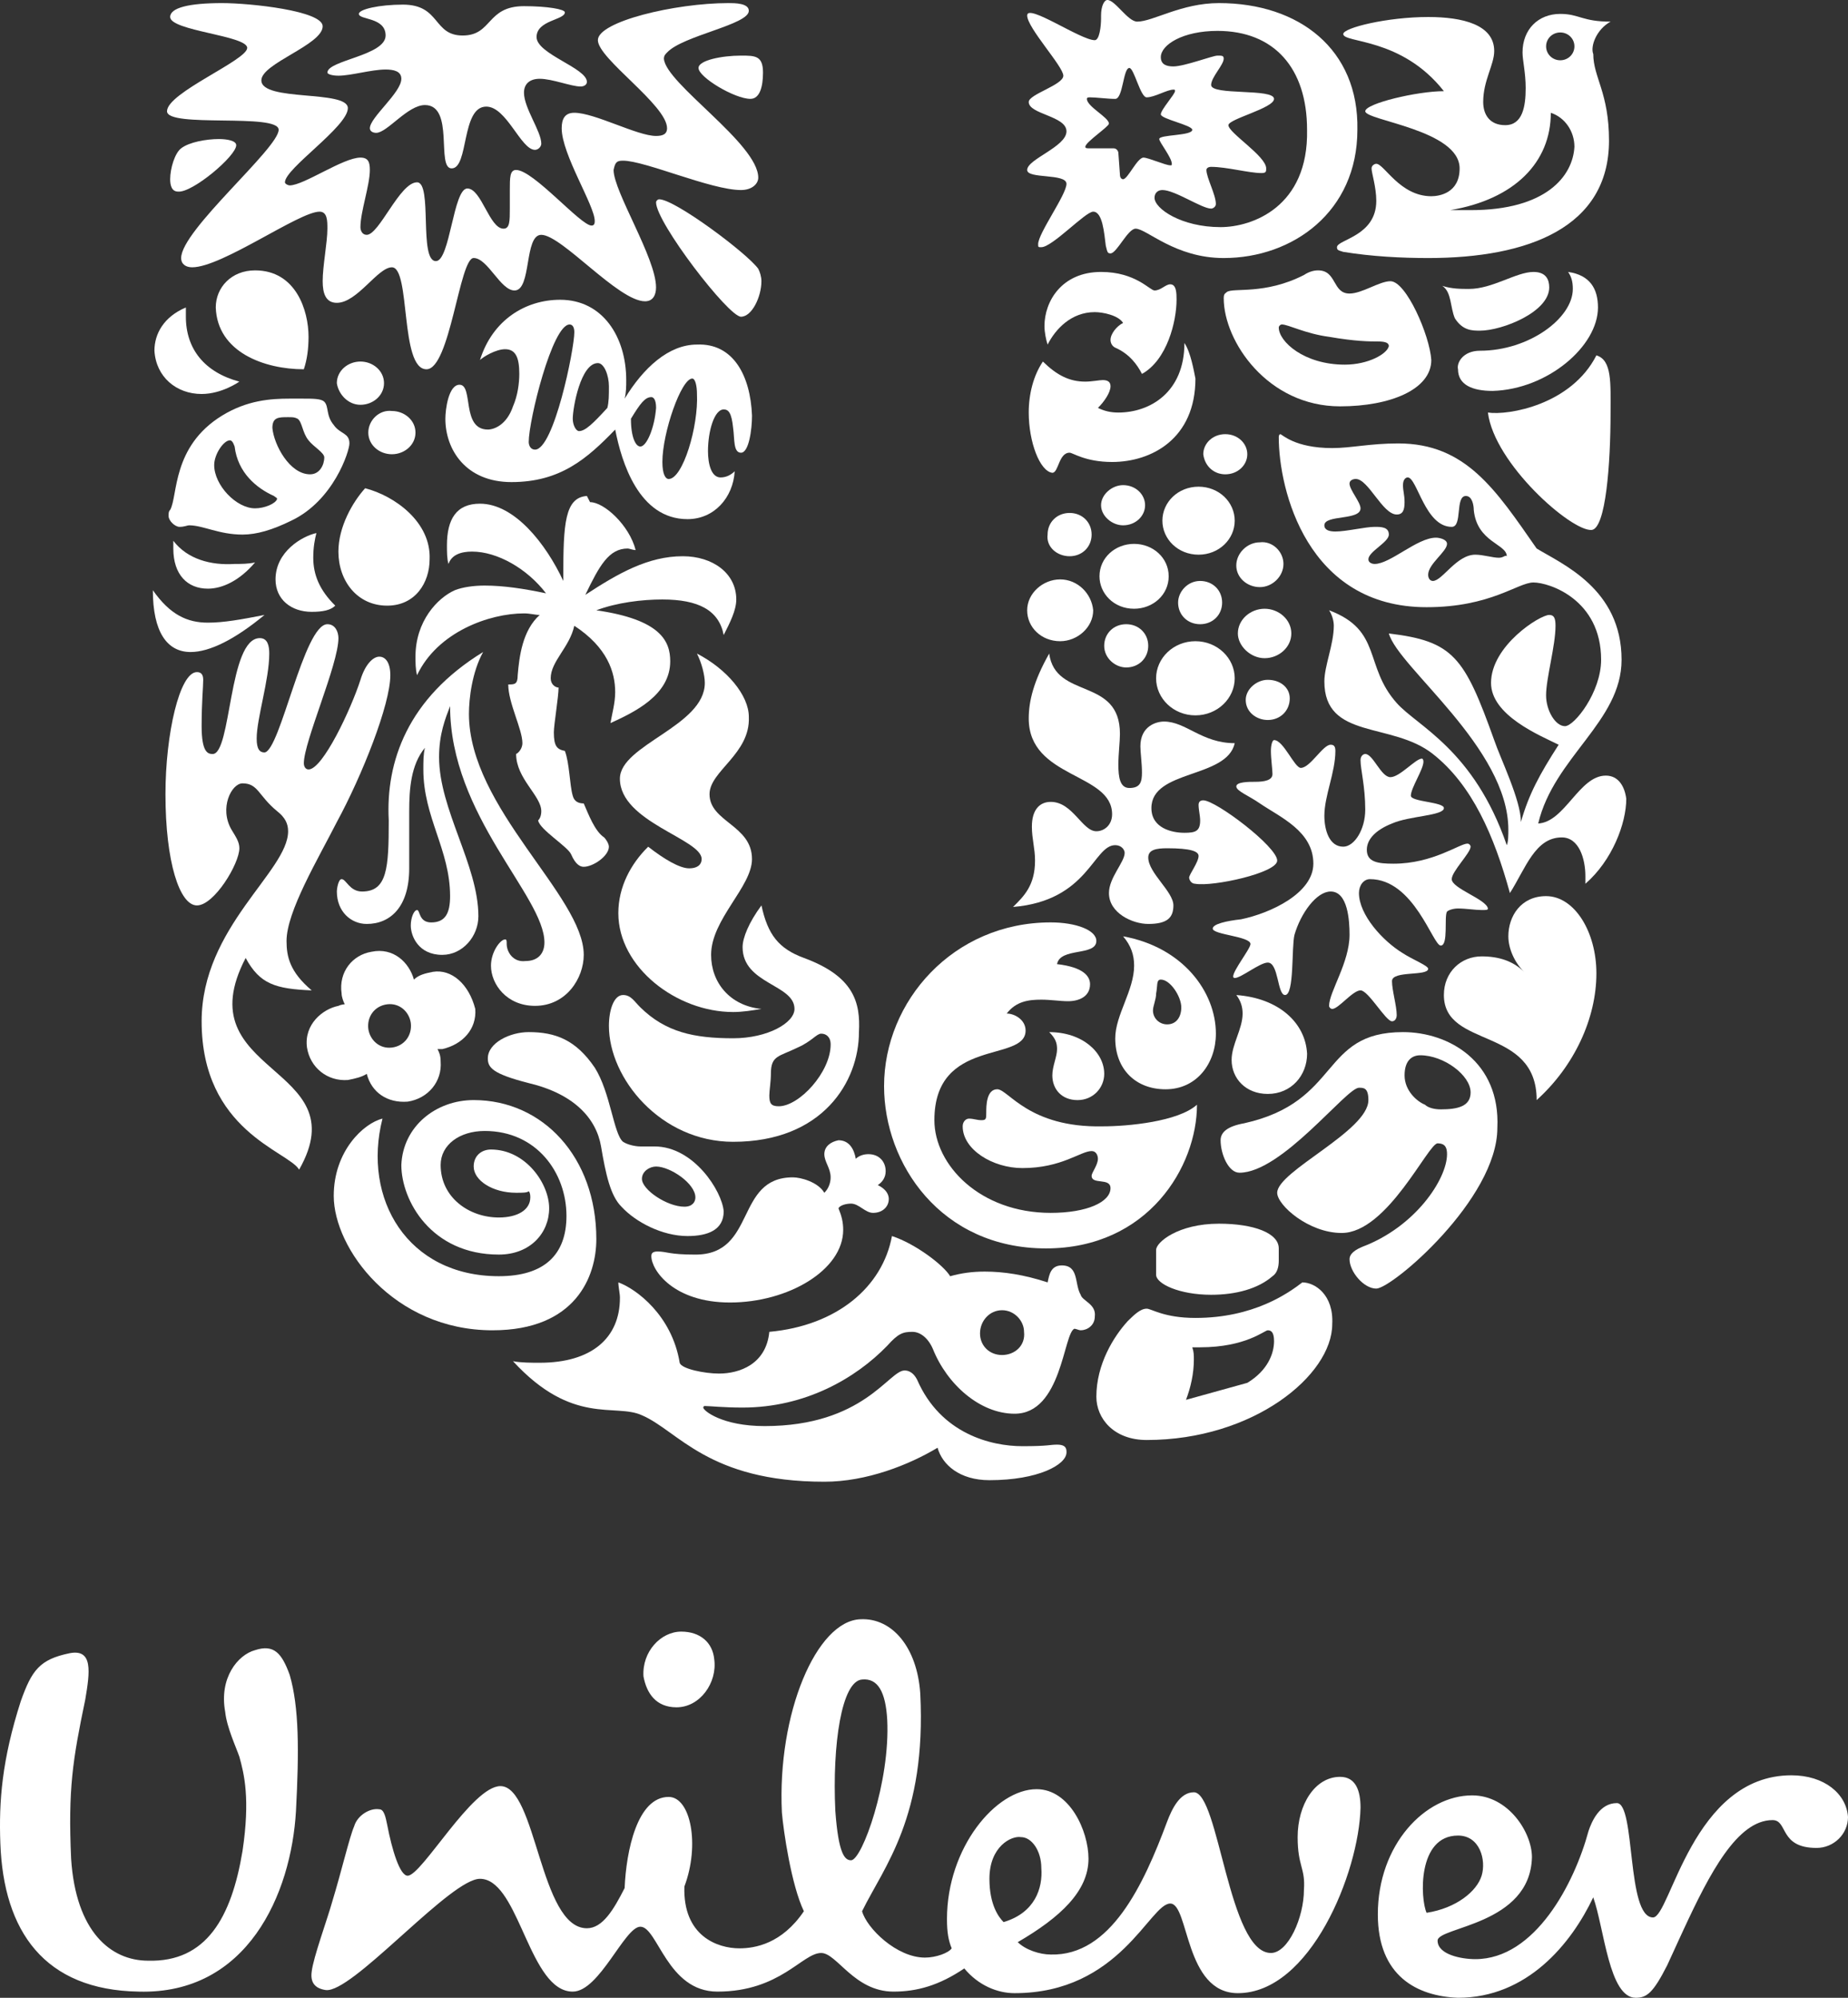
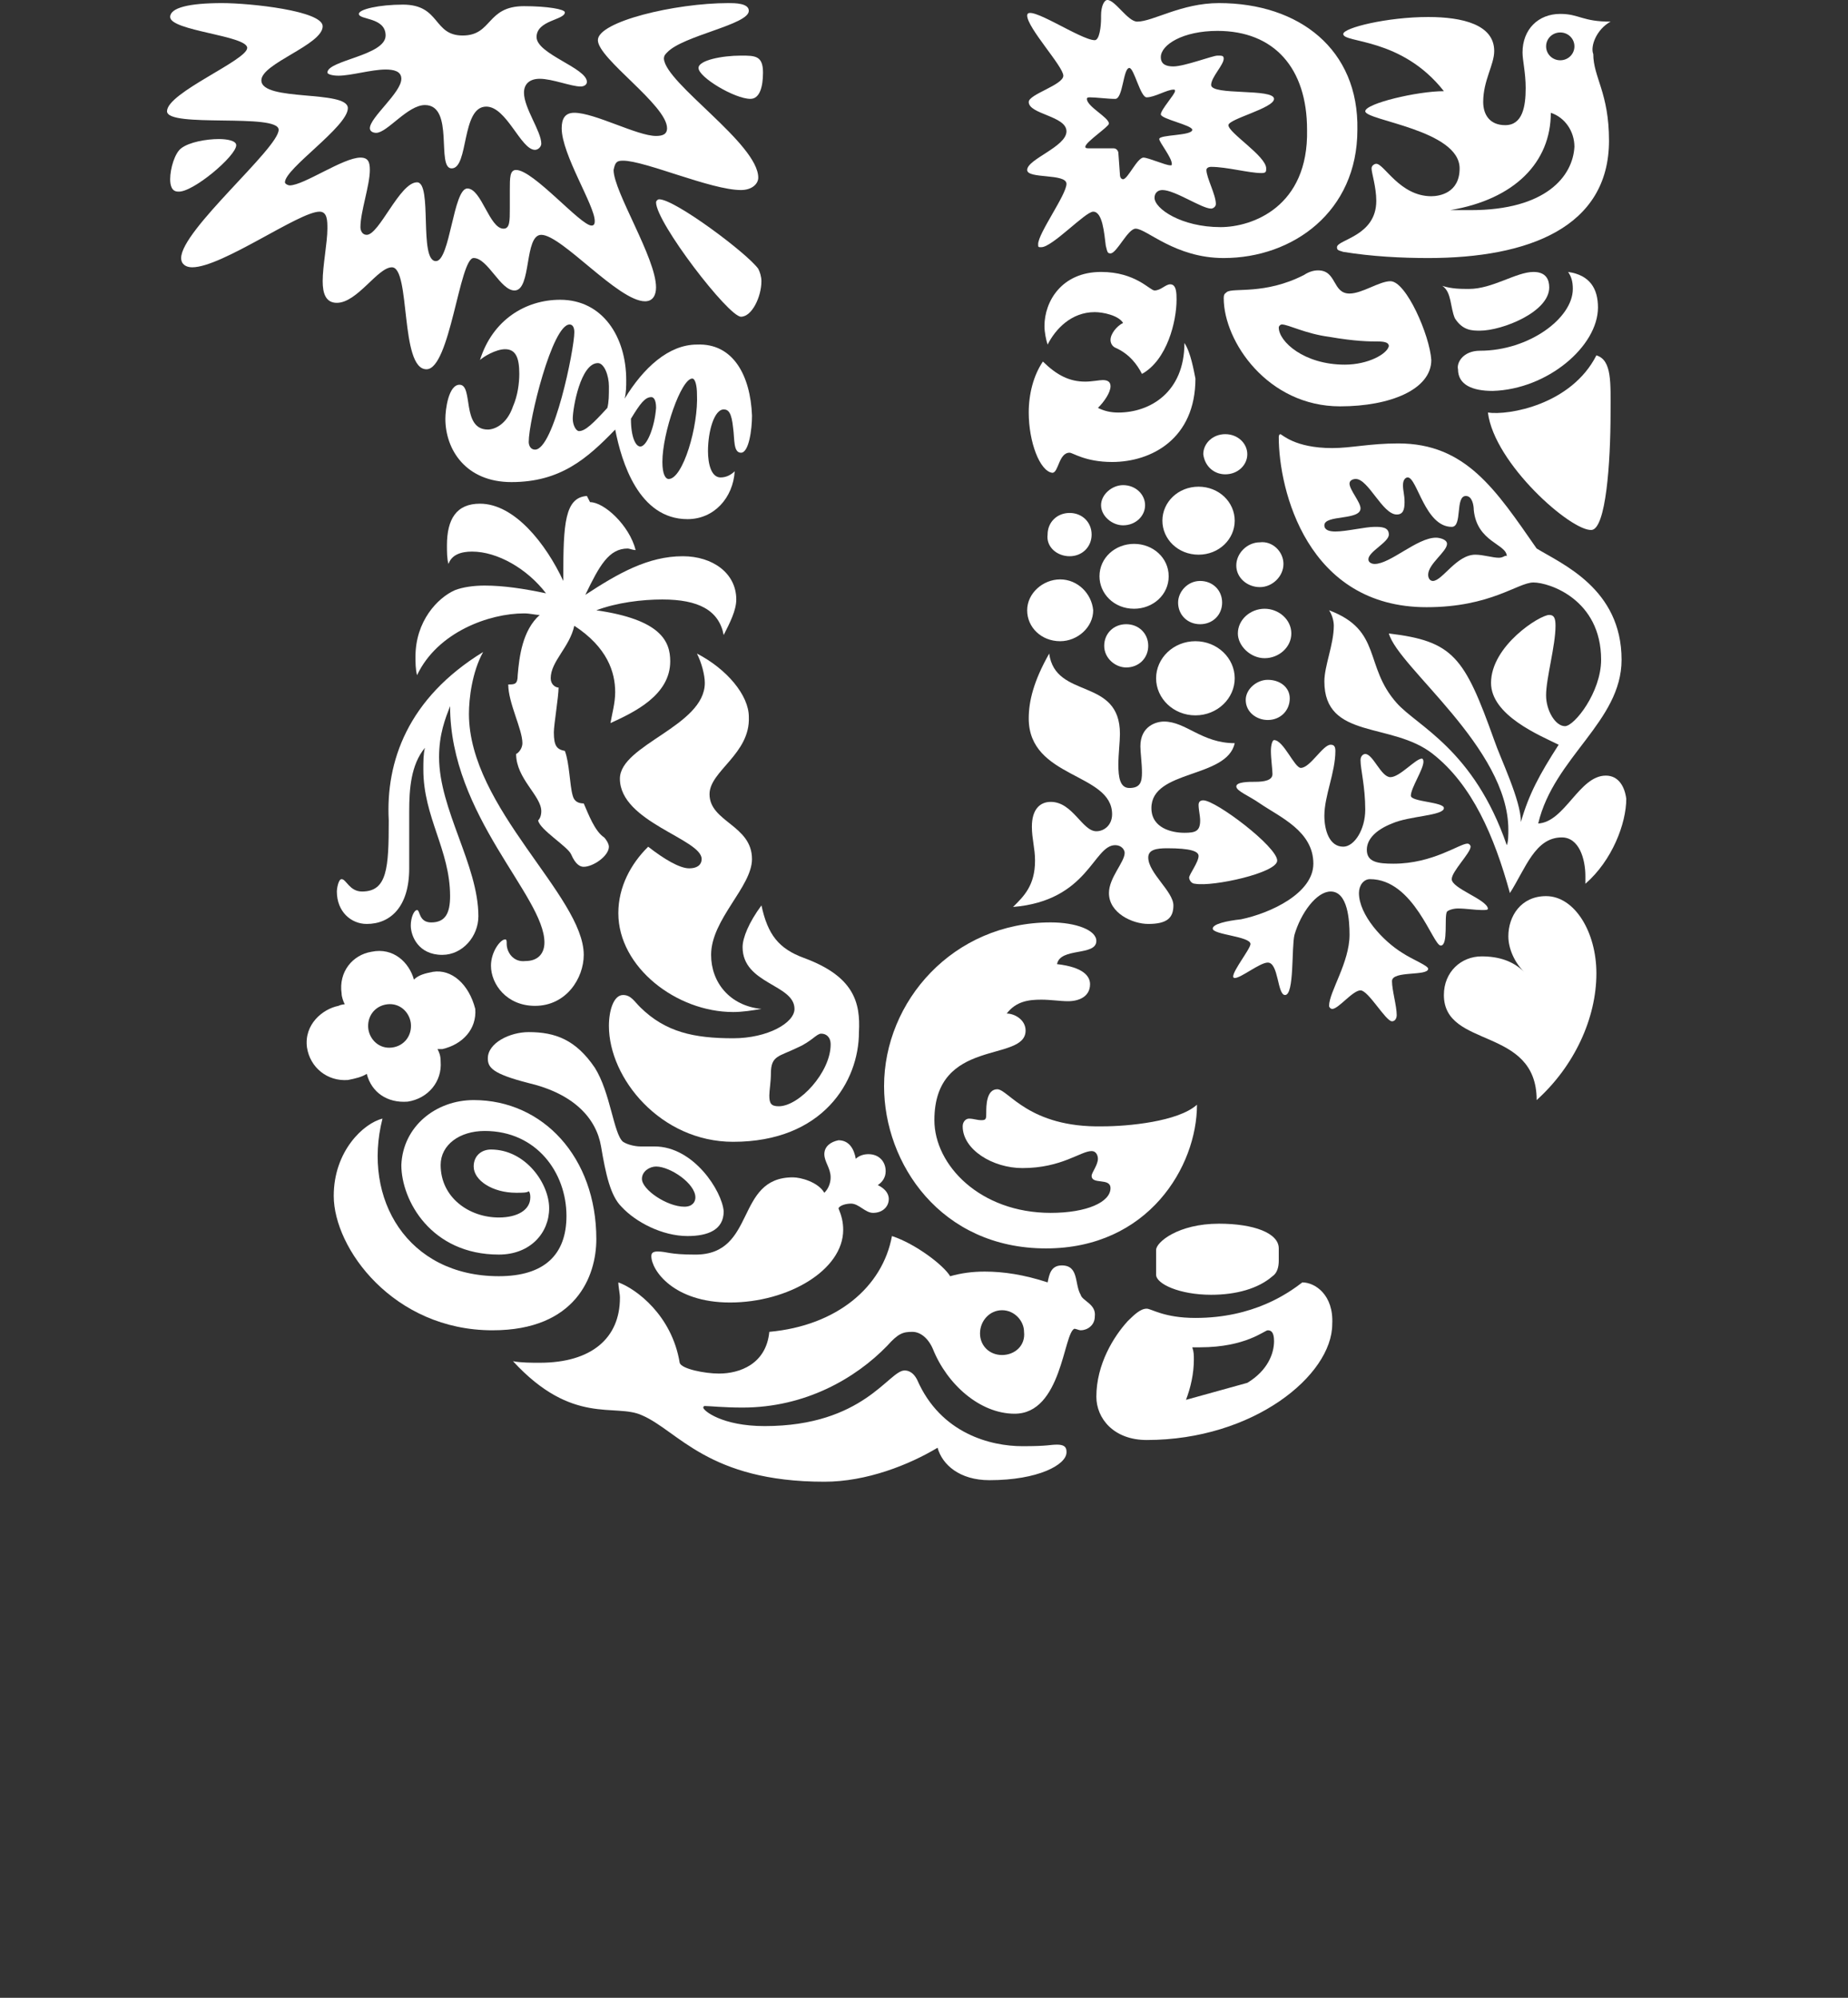
<svg xmlns="http://www.w3.org/2000/svg" width="74" height="80" viewBox="0 0 74 80" fill="none">
  <rect x="0" y="0" width="74" height="80" fill="#333333" stroke="none" />
-   <path d="M71.733 71.091C73.055 71.091 73.937 71.833 74 72.761C74 73.442 73.433 73.999 72.741 73.999C71.23 73.999 71.607 72.885 70.978 72.885C69.567 72.885 68.46 75.015 67.404 77.296L67.242 77.647L67 78.176L66.759 78.701C66.192 79.815 65.94 80 65.499 80C64.429 80 64.24 77.216 63.799 75.978C62.918 77.835 61.155 80 58.384 80C56.747 79.938 55.173 79.134 55.173 76.659C55.173 73.875 57.062 71.895 58.951 71.895C60.399 71.895 61.344 73.38 61.344 74.37C61.281 77.092 57.566 77.154 57.566 77.711C57.566 78.268 58.51 78.453 59.077 78.453C61.47 78.453 63.044 75.422 63.611 73.318C63.736 72.947 64.051 72.204 64.744 72.204C65.499 72.204 65.122 76.783 66.192 76.783C66.885 76.783 67.766 71.091 71.733 71.091ZM34.457 64.842C35.716 64.78 36.724 65.955 36.85 67.811C37.102 72.761 35.401 74.741 34.52 76.535C34.709 77.216 35.905 78.391 37.039 78.391C37.479 78.391 37.983 78.206 38.109 78.02C37.983 77.711 37.92 77.402 37.92 76.845C37.92 73.999 39.872 71.647 41.509 71.647C42.831 71.647 43.587 73.318 43.587 74.432C43.587 75.731 42.454 76.783 40.754 77.773C41.068 78.082 41.635 78.268 42.076 78.268C44.469 78.33 45.791 75.484 46.735 72.947C46.924 72.452 47.239 71.771 47.806 71.771C48.813 71.771 49.191 78.206 50.891 78.206C51.584 78.206 52.214 76.783 52.214 75.669C52.276 74.803 51.962 74.741 51.962 73.566C51.962 72.266 52.654 71.153 53.662 71.153C54.291 71.153 54.48 71.709 54.48 72.39C54.417 74.989 52.465 79.815 49.569 79.815C47.428 79.815 47.617 76.226 46.861 76.226C46.043 76.226 44.846 79.815 40.628 79.815C39.935 79.815 39.179 79.505 38.613 78.825C37.605 79.505 36.724 79.753 35.779 79.753C34.205 79.753 33.512 78.206 32.883 78.206C32.127 78.206 31.246 79.753 28.727 79.753C26.712 79.753 26.334 77.154 25.642 77.154C25.012 77.154 24.004 79.753 22.934 79.753C22.074 79.753 21.544 78.678 21.043 77.577L20.894 77.247C20.421 76.206 19.949 75.236 19.219 75.236C18.647 75.236 17.456 76.284 16.251 77.363L15.922 77.657C14.72 78.734 13.56 79.75 13.048 79.691C12.607 79.629 12.419 79.382 12.482 78.948C12.544 78.391 13.111 76.845 13.3 76.164C13.678 74.927 13.993 73.566 14.182 73.132C14.308 72.699 14.811 72.39 15.189 72.452C15.378 72.452 15.441 72.761 15.504 73.071C15.693 74.061 16.008 75.112 16.323 75.112C16.889 75.112 18.904 71.524 20.038 71.524C21.486 71.524 21.612 77.216 23.501 77.216C24.13 77.216 24.571 76.474 25.012 75.607C25.075 74.122 25.516 71.957 26.775 71.957C27.657 71.957 28.034 73.875 27.405 75.545C27.342 77.525 28.727 78.02 29.608 78.02C30.238 78.02 31.309 77.835 32.19 76.535C31.686 75.484 31.372 73.318 31.309 72.576C31.12 68.616 32.694 64.903 34.457 64.842ZM10.215 66.079C10.97 65.832 11.285 66.203 11.6 67.069C11.978 68.368 11.978 70.101 11.852 72.514C11.663 75.855 9.9 79.876 5.555 79.753C1.777 79.691 0.14 77.34 0.014 73.813C-0.049 72.142 0.077 70.472 0.833 68.121C1.273 66.883 1.588 66.45 2.785 66.203C3.729 66.017 3.603 66.945 3.414 68.059C2.911 70.472 2.722 71.647 2.848 74.432C3.037 77.34 4.422 78.515 5.933 78.515C8.263 78.577 9.27 76.783 9.711 74.122C10.026 72.019 9.774 71.029 9.585 70.348C9.459 69.977 9.081 69.173 9.018 68.554C8.767 67.193 9.522 66.265 10.215 66.079ZM40.88 73.566C40.502 73.504 39.62 73.937 39.62 75.236C39.62 76.288 39.998 76.783 40.187 76.969C41.446 76.597 41.761 75.607 41.698 74.803C41.698 74.122 41.32 73.566 40.88 73.566ZM58.384 73.504C56.747 73.504 56.873 76.04 57.125 76.597C58.321 76.412 59.14 75.731 59.329 75.112C59.518 74.494 59.266 73.504 58.384 73.504ZM34.52 67.255C33.701 67.317 33.324 69.853 33.449 72.514C33.575 74.246 33.827 74.494 34.079 74.494C34.52 74.494 35.653 71.338 35.527 68.863C35.464 67.75 35.15 67.193 34.52 67.255ZM27.279 65.337C28.034 65.337 28.538 65.77 28.601 66.45C28.727 67.378 28.034 68.368 27.09 68.368C26.271 68.368 25.893 67.811 25.767 67.131C25.704 66.141 26.46 65.337 27.279 65.337Z" fill="white" />
  <path fill-rule="evenodd" clip-rule="evenodd" d="M43.273 51.848C43.021 51.415 43.21 50.673 42.518 50.673C42.077 50.673 42.014 51.044 41.951 51.353C41.006 51.044 40.188 50.92 39.432 50.92C38.928 50.92 38.488 50.982 38.047 51.106C37.795 50.673 36.662 49.806 35.717 49.497C35.339 51.539 33.513 53.086 30.806 53.333C30.68 54.632 29.61 55.004 28.791 55.004C28.224 55.004 27.28 54.818 27.217 54.571C26.902 52.653 25.454 51.601 24.761 51.353C24.761 51.539 24.824 51.786 24.824 51.972C24.824 53.581 23.691 54.571 21.613 54.571C21.298 54.571 20.857 54.571 20.542 54.509C22.935 57.107 24.635 56.179 25.706 56.674C27.154 57.293 28.35 59.335 33.01 59.335C34.71 59.335 36.41 58.654 37.543 57.974C37.732 58.654 38.425 59.273 39.621 59.273C41.573 59.273 42.706 58.654 42.706 58.159C42.706 58.035 42.706 57.85 42.329 57.85C42.014 57.85 42.014 57.912 40.944 57.912C39.684 57.912 37.669 57.417 36.725 55.251C36.536 54.88 36.284 54.88 36.221 54.88C35.591 54.88 34.584 57.107 30.617 57.107C28.917 57.107 28.161 56.489 28.161 56.365C28.161 56.365 28.161 56.303 28.224 56.303C28.413 56.303 28.98 56.365 29.735 56.365C32.254 56.365 34.269 55.189 35.528 53.89C35.969 53.395 36.158 53.333 36.536 53.333C36.851 53.333 37.166 53.581 37.354 54.014C37.921 55.437 39.243 56.612 40.629 56.612C42.518 56.612 42.581 53.395 43.021 53.209C43.084 53.209 43.21 53.271 43.273 53.271C43.525 53.271 43.84 53.086 43.84 52.714C43.903 52.219 43.336 52.096 43.273 51.848ZM40.125 54.261C39.621 54.261 39.243 53.89 39.243 53.395C39.243 52.9 39.621 52.467 40.125 52.467C40.629 52.467 41.006 52.9 41.006 53.333C41.069 53.89 40.629 54.261 40.125 54.261Z" fill="white" />
  <path fill-rule="evenodd" clip-rule="evenodd" d="M33.575 45.661C34.016 45.661 34.205 46.033 34.268 46.404C34.394 46.28 34.583 46.218 34.772 46.218C35.213 46.218 35.465 46.528 35.465 46.899C35.465 47.146 35.339 47.332 35.15 47.456C35.402 47.579 35.59 47.765 35.59 48.013C35.59 48.322 35.339 48.569 34.961 48.569C34.646 48.569 34.394 48.198 34.079 48.198C33.89 48.198 33.639 48.26 33.575 48.384C33.702 48.693 33.764 48.941 33.764 49.25C33.764 50.859 31.561 52.158 29.231 52.158C26.964 52.158 26.082 50.859 26.082 50.302C26.082 50.178 26.145 50.116 26.334 50.116C26.712 50.116 26.775 50.24 27.846 50.24C30.301 50.24 29.42 47.146 31.75 47.146C32.064 47.146 32.757 47.332 33.009 47.765C33.198 47.579 33.261 47.332 33.261 47.146C33.261 46.775 33.009 46.528 33.009 46.218C33.009 45.909 33.261 45.723 33.575 45.661Z" fill="white" />
  <path fill-rule="evenodd" clip-rule="evenodd" d="M18.968 44.052C21.738 44.052 23.879 46.341 23.879 49.62C23.879 51.105 23.061 53.271 19.723 53.271C15.756 53.271 13.364 49.992 13.364 47.888C13.364 46.094 14.56 44.98 15.316 44.794C14.497 48.012 16.323 51.105 19.975 51.105C21.801 51.105 22.683 50.239 22.683 48.692C22.683 46.96 21.486 45.289 19.409 45.289C18.401 45.289 17.645 45.846 17.645 46.651C17.645 47.95 18.779 48.754 19.975 48.754C20.731 48.754 21.235 48.445 21.235 47.95C21.235 47.888 21.235 47.764 21.172 47.702C21.109 47.764 20.92 47.764 20.668 47.764C19.723 47.764 18.968 47.269 18.968 46.712C18.968 46.279 19.282 46.032 19.66 46.032C21.046 46.032 21.99 47.393 21.99 48.383C21.99 49.373 21.235 50.239 19.975 50.239C17.268 50.239 16.071 48.074 16.071 46.651C16.134 45.104 17.456 44.052 18.968 44.052Z" fill="white" />
  <path fill-rule="evenodd" clip-rule="evenodd" d="M52.15 51.353C51.584 51.786 50.198 52.776 47.869 52.776C46.609 52.776 46.106 52.405 45.917 52.405C45.665 52.405 45.413 52.653 45.161 52.9C44.594 53.519 43.902 54.633 43.902 55.932C43.902 56.798 44.594 57.664 45.917 57.664C50.198 57.664 53.347 55.066 53.347 53.024C53.41 51.848 52.654 51.353 52.15 51.353ZM49.947 55.375L47.491 56.056C47.68 55.561 47.806 55.004 47.806 54.447C47.806 54.261 47.806 54.138 47.743 53.952H48.058C49.884 53.952 50.639 53.271 50.765 53.271C50.891 53.271 51.017 53.333 51.017 53.705C51.017 54.199 50.765 54.88 49.947 55.375Z" fill="white" />
  <path fill-rule="evenodd" clip-rule="evenodd" d="M48.498 51.849C49.505 51.849 50.387 51.601 50.954 51.106C51.142 50.982 51.206 50.735 51.206 50.487V49.992C51.206 49.374 50.198 49.002 48.813 49.002C47.176 49.002 46.294 49.745 46.294 50.054V51.044C46.294 51.415 47.239 51.849 48.498 51.849Z" fill="white" />
-   <path fill-rule="evenodd" clip-rule="evenodd" d="M56.181 41.33C52.843 41.33 53.725 44.114 49.821 44.981C49.128 45.105 48.877 45.352 48.877 45.661C48.877 46.218 49.191 46.961 49.632 46.961C51.332 46.961 53.914 43.558 54.418 43.558C54.606 43.558 54.795 43.558 54.795 44.053C54.795 45.29 51.143 46.899 51.143 47.765C51.143 48.26 52.403 49.374 53.725 49.374C55.551 49.374 57.188 45.785 57.566 45.785C57.881 45.785 57.944 45.971 57.944 46.218C57.944 47.208 56.684 49.126 54.544 49.931C54.103 50.116 54.04 50.302 54.04 50.425C54.04 50.92 54.606 51.601 55.11 51.601C55.74 51.601 59.959 48.013 59.959 45.166C60.085 42.506 58.007 41.33 56.181 41.33ZM57.692 44.424C57.44 44.424 57.188 44.362 57.062 44.238C56.747 44.114 56.244 43.681 56.244 43.063C56.244 42.444 56.559 42.258 56.873 42.258C57.818 42.258 58.888 43.063 58.888 43.743C58.888 44.3 58.385 44.424 57.692 44.424Z" fill="white" />
  <path fill-rule="evenodd" clip-rule="evenodd" d="M26.209 45.909H25.642C25.453 45.909 25.138 45.847 24.949 45.723C24.571 45.414 24.445 43.743 23.816 42.753C23.06 41.64 22.242 41.33 21.171 41.33C20.416 41.33 19.534 41.763 19.534 42.382C19.534 42.753 19.723 43.001 21.171 43.372C22.997 43.805 23.879 44.795 24.068 45.909C24.256 47.023 24.445 47.889 24.886 48.322C25.453 48.941 26.523 49.497 27.531 49.497C28.349 49.497 28.979 49.25 28.979 48.507C28.916 47.703 27.783 45.909 26.209 45.909ZM27.405 48.322C26.712 48.322 25.705 47.641 25.705 47.208C25.705 46.899 26.02 46.713 26.271 46.713C26.838 46.713 27.846 47.394 27.846 47.951C27.846 48.136 27.72 48.322 27.405 48.322Z" fill="white" />
  <path fill-rule="evenodd" clip-rule="evenodd" d="M39.934 43.619C39.493 43.619 39.493 44.3 39.493 44.547C39.493 44.795 39.493 44.857 39.304 44.857C39.116 44.857 38.99 44.795 38.801 44.795C38.675 44.795 38.549 44.918 38.549 45.104C38.549 46.032 39.745 46.775 40.942 46.775C42.516 46.775 43.271 46.094 43.712 46.094C43.901 46.094 43.964 46.28 43.964 46.403C43.964 46.651 43.712 46.96 43.712 47.084C43.712 47.455 44.468 47.146 44.468 47.579C44.468 48.136 43.523 48.569 42.075 48.569C39.242 48.569 37.416 46.651 37.416 44.857C37.416 41.516 41.068 42.567 41.068 41.268C41.068 40.835 40.627 40.587 40.312 40.587C40.69 40.093 41.194 40.031 41.697 40.031C42.075 40.031 42.453 40.093 42.768 40.093C43.209 40.093 43.649 39.907 43.649 39.412C43.649 39.102 43.397 38.731 42.327 38.608C42.453 37.927 43.901 38.298 43.901 37.679C43.901 37.246 43.083 36.937 42.075 36.937C38.171 36.937 35.401 40.093 35.401 43.495C35.401 46.589 37.667 49.992 41.886 49.992C45.979 49.992 47.931 46.713 47.931 44.238C47.175 44.918 45.16 45.104 44.153 45.104C41.194 45.166 40.375 43.619 39.934 43.619Z" fill="white" />
-   <path fill-rule="evenodd" clip-rule="evenodd" d="M43.147 44.053C43.776 44.053 44.217 43.558 44.217 43.001C44.217 42.135 43.336 41.331 42.014 41.331C42.265 41.578 42.328 41.764 42.328 42.011C42.328 42.321 42.139 42.692 42.139 43.063C42.139 43.62 42.517 44.053 43.147 44.053ZM49.507 39.846C49.695 40.093 49.758 40.341 49.758 40.588C49.758 41.207 49.318 41.826 49.318 42.444C49.318 43.187 49.884 43.806 50.766 43.806C51.71 43.806 52.34 43.063 52.34 42.197C52.277 40.959 51.207 39.969 49.507 39.846ZM44.973 37.495C45.288 37.866 45.414 38.237 45.414 38.67C45.414 39.66 44.658 40.65 44.658 41.578C44.658 42.816 45.477 43.62 46.673 43.62C47.932 43.62 48.688 42.568 48.688 41.392C48.688 39.722 47.366 37.928 44.973 37.495ZM46.736 41.021C46.421 41.021 46.169 40.774 46.169 40.465C46.169 40.279 46.295 40.031 46.295 39.784C46.358 39.474 46.295 39.227 46.484 39.227C46.862 39.227 47.303 39.908 47.303 40.341C47.303 40.712 47.114 41.021 46.736 41.021Z" fill="white" />
  <path fill-rule="evenodd" clip-rule="evenodd" d="M32.191 38.36C31.184 37.989 30.743 37.432 30.491 36.256C29.987 36.937 29.736 37.556 29.736 37.927C29.736 39.412 31.814 39.412 31.814 40.402C31.814 40.959 30.743 41.577 29.358 41.577C27.784 41.577 26.65 41.33 25.643 40.34C25.391 40.092 25.265 39.845 24.95 39.845C24.572 39.845 24.383 40.464 24.383 41.082C24.383 43.186 26.461 45.723 29.358 45.723C32.947 45.723 34.395 43.31 34.395 41.33C34.458 40.154 34.206 39.102 32.191 38.36ZM31.184 44.3C30.869 44.3 30.806 44.176 30.806 43.867C30.806 43.681 30.869 43.31 30.869 43C30.869 42.258 31.184 42.32 31.939 41.949C32.506 41.701 32.695 41.392 32.884 41.392C33.073 41.392 33.262 41.515 33.262 41.825C33.262 42.938 32.002 44.3 31.184 44.3Z" fill="white" />
  <path fill-rule="evenodd" clip-rule="evenodd" d="M27.593 34.772C27.216 34.772 26.586 34.401 25.956 33.906C25.264 34.586 24.76 35.514 24.76 36.566C24.76 38.732 27.09 40.526 29.357 40.526C29.734 40.526 30.112 40.464 30.49 40.402C29.231 40.278 28.475 39.35 28.475 38.237C28.475 36.813 30.112 35.514 30.112 34.401C30.112 33.039 28.412 32.916 28.412 31.802C28.412 30.874 30.049 30.193 29.986 28.708C29.986 27.842 29.105 26.79 27.908 26.172C28.097 26.543 28.223 27.038 28.223 27.347C28.223 29.08 24.823 29.822 24.823 31.183C24.823 32.916 28.097 33.596 28.097 34.401C28.097 34.586 27.971 34.772 27.593 34.772Z" fill="white" />
  <path fill-rule="evenodd" clip-rule="evenodd" d="M61.91 35.885C63.044 35.885 63.925 37.308 63.925 38.979C63.925 40.773 63.044 42.691 61.533 44.052C61.533 41.083 57.818 42.011 57.818 39.845C57.818 38.917 58.51 38.298 59.329 38.298C60.021 38.298 60.588 38.484 61.029 38.917C60.651 38.546 60.399 37.989 60.399 37.494C60.399 36.69 60.903 35.885 61.91 35.885Z" fill="white" />
  <path fill-rule="evenodd" clip-rule="evenodd" d="M17.331 38.917C17.016 38.979 16.764 39.041 16.575 39.227C16.386 38.546 15.757 37.928 14.875 38.113C14.119 38.237 13.553 38.917 13.679 39.784C13.679 39.907 13.742 40.093 13.805 40.217C13.805 40.217 13.679 40.217 13.553 40.279C12.923 40.403 12.167 41.021 12.293 41.949C12.419 42.754 13.112 43.31 13.931 43.248C14.245 43.187 14.497 43.125 14.686 43.001C14.875 43.743 15.505 44.177 16.323 44.115C17.142 43.991 17.709 43.31 17.645 42.506C17.645 42.259 17.582 42.135 17.52 42.011H17.709C18.527 41.825 19.094 41.207 19.031 40.403C18.779 39.413 18.086 38.794 17.331 38.917ZM15.694 41.949C15.19 42.011 14.812 41.64 14.749 41.207C14.686 40.712 15.001 40.279 15.505 40.217C16.008 40.155 16.386 40.526 16.449 40.959C16.512 41.454 16.197 41.887 15.694 41.949Z" fill="white" />
  <path fill-rule="evenodd" clip-rule="evenodd" d="M58.132 35.205C58.132 34.895 58.888 34.153 58.888 33.905C58.888 33.843 58.825 33.782 58.762 33.782C58.447 33.782 57.377 34.586 55.803 34.586C55.173 34.586 54.732 34.524 54.732 34.029C54.732 33.596 55.11 33.225 55.74 32.977C56.432 32.668 57.818 32.668 57.818 32.359C57.818 32.111 56.495 32.111 56.495 31.864C56.495 31.554 56.999 30.812 56.999 30.502C56.999 30.502 56.999 30.379 56.936 30.379C56.684 30.379 56.054 31.121 55.677 31.121C55.299 31.121 54.984 30.193 54.669 30.193C54.606 30.193 54.48 30.255 54.48 30.441C54.48 30.812 54.669 31.492 54.669 32.42C54.669 33.225 54.228 33.905 53.788 33.905C53.221 33.905 53.032 33.225 53.032 32.668C53.032 31.864 53.473 30.936 53.473 30.069C53.473 29.884 53.41 29.822 53.284 29.822C52.969 29.822 52.465 30.75 52.088 30.75C51.836 30.75 51.395 29.636 51.017 29.636C50.954 29.636 50.891 29.822 50.891 30.069C50.891 30.379 50.954 30.812 50.954 30.997C50.954 31.245 50.639 31.307 50.262 31.307C50.01 31.307 49.506 31.307 49.506 31.492C49.506 31.678 50.01 31.864 50.45 32.173C51.269 32.73 52.591 33.287 52.591 34.586C52.591 35.761 50.891 36.566 49.695 36.813C49.128 36.875 48.562 36.999 48.562 37.185C48.562 37.432 50.073 37.494 50.073 37.803C50.073 37.989 49.38 38.855 49.38 39.103C49.38 39.164 49.443 39.164 49.443 39.164C49.695 39.164 50.45 38.546 50.765 38.546C51.206 38.546 51.143 39.845 51.458 39.845C51.836 39.845 51.71 37.927 51.836 37.432C52.088 36.566 52.717 35.7 53.284 35.7C53.977 35.7 54.04 36.875 54.04 37.432C54.04 38.546 53.221 39.721 53.221 40.278C53.221 40.34 53.284 40.402 53.347 40.402C53.599 40.402 54.166 39.659 54.48 39.659C54.795 39.659 55.488 40.897 55.74 40.897C55.866 40.897 55.929 40.773 55.929 40.649C55.929 40.278 55.74 39.659 55.74 39.288C55.74 38.855 57.188 39.103 57.188 38.793C57.188 38.669 56.558 38.422 56.181 38.175C55.362 37.679 54.417 36.628 54.417 35.761C54.417 35.452 54.606 35.205 54.858 35.205C56.621 35.205 57.377 37.865 57.692 37.865C58.007 37.865 57.818 36.69 57.944 36.504C58.007 36.442 58.195 36.38 58.384 36.38C58.699 36.38 59.077 36.442 59.329 36.442C59.518 36.442 59.581 36.442 59.581 36.38C59.518 36.009 58.132 35.576 58.132 35.205Z" fill="white" />
  <path fill-rule="evenodd" clip-rule="evenodd" d="M51.143 34.462C51.143 33.906 48.687 32.049 48.184 32.049C48.058 32.049 47.995 32.111 47.995 32.235C47.995 32.421 48.058 32.668 48.058 32.854C48.058 33.287 47.869 33.349 47.428 33.349C46.924 33.349 46.106 33.163 46.106 32.359C46.106 30.812 49.128 31.183 49.443 29.76C48.121 29.76 47.491 28.894 46.609 28.894C46.295 28.894 45.665 29.08 45.665 29.884C45.665 30.131 45.728 30.564 45.728 30.936C45.728 31.307 45.665 31.555 45.224 31.555C44.846 31.555 44.783 31.121 44.783 30.626C44.783 30.193 44.846 29.698 44.846 29.389C44.846 27.1 42.265 28.028 42.013 26.172C41.383 27.285 41.194 28.09 41.194 28.77C41.194 31.183 44.532 30.936 44.532 32.606C44.532 33.039 44.217 33.287 43.902 33.287C43.335 33.287 42.957 32.111 42.076 32.111C41.635 32.111 41.32 32.421 41.32 33.101C41.32 33.596 41.446 33.968 41.446 34.462C41.446 35.452 41.005 35.886 40.565 36.319C43.587 36.071 43.776 33.844 44.657 33.844C44.909 33.844 45.035 34.029 45.035 34.153C45.035 34.524 44.406 35.143 44.406 35.762C44.406 36.566 45.35 36.999 45.98 36.999C46.735 36.999 46.987 36.752 46.987 36.257C46.987 35.7 45.98 34.957 45.98 34.339C45.98 34.029 46.295 33.968 46.735 33.968C47.68 33.968 47.995 34.091 47.995 34.277C47.995 34.524 47.617 35.019 47.617 35.143C47.617 35.205 47.68 35.391 47.869 35.391C48.562 35.514 51.143 34.957 51.143 34.462Z" fill="white" />
  <path fill-rule="evenodd" clip-rule="evenodd" d="M19.345 26.11C18.904 26.914 18.778 27.966 18.778 28.585C18.778 32.359 23.375 35.886 23.375 38.237C23.375 39.165 22.682 40.279 21.423 40.279C20.29 40.279 19.66 39.413 19.66 38.67C19.66 38.113 20.038 37.618 20.227 37.618C20.29 37.618 20.29 37.68 20.29 37.804C20.29 38.113 20.541 38.546 21.045 38.484C21.549 38.484 21.801 38.175 21.801 37.742C21.801 35.886 18.023 32.669 18.023 28.276C17.834 28.771 17.582 29.389 17.582 30.317C17.582 32.421 19.156 34.648 19.156 36.69C19.156 37.495 18.526 38.237 17.708 38.237C16.764 38.237 16.449 37.495 16.449 37.061C16.449 36.752 16.575 36.443 16.701 36.443C16.826 36.443 16.764 36.938 17.267 36.938C17.834 36.938 18.023 36.566 18.023 35.886C18.023 34.03 16.952 32.73 16.952 30.812C16.952 30.503 16.952 30.194 17.015 29.946C16.449 30.627 16.386 31.617 16.386 32.483V34.772C16.386 36.319 15.63 36.999 14.686 36.999C14.056 36.999 13.489 36.505 13.489 35.7C13.489 35.577 13.552 35.205 13.678 35.205C13.867 35.205 13.993 35.7 14.497 35.7C15.504 35.7 15.567 34.772 15.567 32.854C15.441 30.503 16.323 27.966 19.345 26.11Z" fill="white" />
-   <path fill-rule="evenodd" clip-rule="evenodd" d="M13.111 24.996C13.426 24.996 13.552 25.306 13.552 25.553C13.552 26.605 12.167 29.699 12.167 30.565C12.167 30.689 12.23 30.812 12.356 30.812C12.923 30.812 14.056 28.399 14.434 27.224C14.623 26.605 14.938 26.296 15.189 26.296C15.441 26.296 15.63 26.543 15.63 27.038C15.63 28.214 14.497 31.06 13.489 32.916C12.734 34.401 11.474 36.505 11.474 37.68C11.474 38.299 11.6 38.917 12.482 39.66C11.034 39.598 10.404 39.412 9.837 38.361C7.382 43.063 14.371 42.63 11.978 46.837C11.537 46.095 8.074 45.29 8.074 40.897C8.074 37.123 11.537 34.896 11.537 33.287C11.537 32.978 11.411 32.73 11.097 32.483C10.341 31.864 10.341 31.369 9.711 31.369C9.271 31.369 8.767 32.359 9.271 33.225C9.459 33.535 9.585 33.72 9.585 33.968C9.585 34.586 8.578 36.257 7.885 36.257C7.193 36.257 6.626 34.525 6.626 31.802C6.626 29.389 7.193 26.914 7.885 26.914C8.074 26.914 8.137 27.038 8.137 27.224C8.137 27.533 8.074 28.09 8.074 29.08C8.074 30.132 8.326 30.194 8.515 30.194C9.271 30.194 9.145 25.553 10.404 25.553C10.719 25.553 10.782 25.863 10.782 26.172C10.782 27.224 10.278 28.77 10.278 29.575C10.278 30.008 10.404 30.132 10.593 30.132C11.223 30.07 12.167 24.996 13.111 24.996Z" fill="white" />
  <path fill-rule="evenodd" clip-rule="evenodd" d="M64.303 31.059C63.233 31.059 62.666 32.916 61.595 32.977C62.225 30.317 64.933 28.894 64.933 26.419C64.933 23.573 62.54 22.583 61.532 21.964C59.895 19.613 58.699 17.757 55.991 17.757C54.858 17.757 54.102 17.943 53.347 17.943C51.836 17.943 51.332 17.386 51.269 17.386C51.269 17.386 51.206 17.386 51.206 17.509C51.206 19.613 52.339 24.315 57.125 24.315C59.706 24.315 60.777 23.325 61.406 23.325C62.036 23.325 64.114 24.006 64.114 26.419C64.114 27.718 63.044 29.079 62.666 29.079C62.288 29.079 61.91 28.461 61.91 27.842C61.91 27.162 62.288 25.862 62.288 25.058C62.288 24.748 62.225 24.625 62.036 24.625C61.658 24.625 59.706 25.862 59.706 27.347C59.706 28.646 61.658 29.451 62.414 29.822C61.658 30.997 61.218 31.802 60.903 32.916C60.903 32.049 60.084 30.379 59.832 29.636C58.636 26.295 58.195 25.677 55.614 25.367C55.991 26.728 60.399 29.946 60.399 33.225C60.399 33.41 60.399 33.72 60.336 33.844C59.014 30.008 56.747 29.079 55.928 28.151C54.606 26.666 55.362 25.243 53.221 24.439C53.347 24.625 53.41 24.872 53.41 25.058C53.41 25.8 53.032 26.666 53.032 27.285C53.032 29.636 55.739 28.894 57.377 30.193C58.951 31.431 59.832 33.472 60.462 35.762C61.092 34.772 61.469 33.534 62.54 33.534C63.233 33.534 63.484 34.4 63.484 35.081V35.39C64.555 34.462 65.121 32.977 65.121 31.987C65.058 31.492 64.807 31.059 64.303 31.059ZM60.021 22.335C59.769 22.335 59.392 22.212 59.077 22.212C58.321 22.212 57.754 23.264 57.377 23.264C57.251 23.264 57.188 23.14 57.188 23.016C57.188 22.583 57.943 22.088 57.943 21.779C57.943 21.593 57.628 21.531 57.502 21.531C56.747 21.531 55.676 22.583 55.047 22.583C54.921 22.583 54.795 22.521 54.795 22.397C54.795 22.088 55.614 21.717 55.614 21.407C55.614 21.098 55.299 21.098 55.047 21.098C54.669 21.098 53.913 21.284 53.473 21.284C53.221 21.284 53.032 21.222 53.032 21.036C53.032 20.603 54.48 20.851 54.48 20.356C54.48 20.108 54.039 19.613 54.039 19.366C54.039 19.242 54.165 19.18 54.291 19.18C54.795 19.18 55.362 20.603 55.928 20.603C56.18 20.603 56.243 20.418 56.243 20.108C56.243 19.799 56.18 19.675 56.18 19.427C56.18 19.18 56.306 19.118 56.369 19.118C56.747 19.118 57.062 21.098 58.132 21.098C58.573 21.098 58.258 19.861 58.699 19.861C58.951 19.861 59.014 20.232 59.014 20.418C59.14 21.717 60.336 21.779 60.336 22.274C60.273 22.212 60.21 22.335 60.021 22.335Z" fill="white" />
  <path fill-rule="evenodd" clip-rule="evenodd" d="M44.972 19.427C45.475 19.427 45.853 19.799 45.853 20.232C45.853 20.665 45.475 21.036 44.972 21.036C44.531 21.036 44.09 20.665 44.09 20.232C44.09 19.799 44.531 19.427 44.972 19.427ZM50.764 27.223C50.324 27.223 49.883 27.595 49.883 28.028C49.883 28.523 50.324 28.832 50.764 28.832C51.268 28.832 51.646 28.461 51.646 27.966C51.646 27.533 51.268 27.223 50.764 27.223ZM47.868 25.677C46.986 25.677 46.294 26.357 46.294 27.162C46.294 27.966 46.986 28.646 47.868 28.646C48.75 28.646 49.442 27.966 49.442 27.162C49.442 26.357 48.75 25.677 47.868 25.677ZM45.097 24.996C44.594 24.996 44.216 25.367 44.216 25.862C44.216 26.357 44.657 26.728 45.097 26.728C45.601 26.728 45.979 26.357 45.979 25.862C45.979 25.367 45.601 24.996 45.097 24.996ZM50.639 26.357C51.205 26.357 51.709 25.924 51.709 25.367C51.709 24.81 51.205 24.377 50.639 24.377C50.072 24.377 49.568 24.81 49.568 25.367C49.568 25.862 50.072 26.357 50.639 26.357ZM42.453 23.202C41.76 23.202 41.131 23.759 41.131 24.439C41.131 25.12 41.697 25.677 42.453 25.677C43.145 25.677 43.775 25.12 43.775 24.439C43.712 23.759 43.145 23.202 42.453 23.202ZM47.175 24.13C47.175 24.625 47.553 24.996 48.057 24.996C48.561 24.996 48.938 24.625 48.938 24.13C48.938 23.635 48.561 23.264 48.057 23.264C47.553 23.264 47.175 23.697 47.175 24.13ZM45.412 24.377C46.168 24.377 46.798 23.82 46.798 23.078C46.798 22.335 46.168 21.779 45.412 21.779C44.657 21.779 44.027 22.335 44.027 23.078C44.027 23.759 44.594 24.377 45.412 24.377ZM50.45 23.511C50.953 23.511 51.394 23.078 51.394 22.583C51.394 22.088 50.953 21.655 50.45 21.717C49.946 21.717 49.505 22.15 49.505 22.645C49.505 23.14 49.946 23.511 50.45 23.511ZM42.831 22.274C43.334 22.274 43.712 21.902 43.712 21.407C43.712 20.912 43.334 20.541 42.831 20.541C42.327 20.541 41.949 20.912 41.949 21.407C41.886 21.902 42.327 22.274 42.831 22.274ZM47.994 22.212C48.812 22.212 49.442 21.593 49.442 20.851C49.442 20.108 48.812 19.489 47.994 19.489C47.175 19.489 46.546 20.108 46.546 20.851C46.546 21.593 47.175 22.212 47.994 22.212ZM49.064 18.994C49.568 18.994 49.946 18.623 49.946 18.19C49.946 17.757 49.568 17.386 49.064 17.386C48.561 17.386 48.183 17.757 48.183 18.19C48.246 18.685 48.624 18.994 49.064 18.994Z" fill="white" />
  <path fill-rule="evenodd" clip-rule="evenodd" d="M23.627 20.108C24.193 20.108 25.201 21.036 25.453 22.026C25.327 22.026 25.201 21.965 25.138 21.965C24.382 21.965 24.005 22.645 23.438 23.821C24.76 22.954 25.956 22.274 27.342 22.274C28.538 22.274 29.483 22.954 29.483 24.006C29.483 24.439 29.231 24.934 28.979 25.429C28.79 24.439 27.971 24.006 26.523 24.006C25.705 24.006 24.697 24.13 23.879 24.439C26.46 24.811 26.838 25.677 26.838 26.481C26.838 27.842 25.39 28.523 24.445 28.956C24.508 28.585 24.634 28.152 24.634 27.718C24.634 26.914 24.319 25.924 22.997 25.058C22.808 25.924 22.052 26.481 22.052 27.162C22.052 27.409 22.241 27.533 22.367 27.533C22.367 27.904 22.178 29.018 22.178 29.327C22.178 29.884 22.304 30.008 22.619 30.07C22.808 30.565 22.808 31.431 22.934 31.864C22.997 32.111 23.186 32.173 23.375 32.173C23.564 32.606 23.816 33.287 24.193 33.535C24.256 33.596 24.382 33.782 24.382 33.906C24.382 34.277 23.753 34.71 23.375 34.71C23.249 34.71 23.06 34.648 22.871 34.215C22.745 33.906 21.612 33.225 21.549 32.854C21.612 32.792 21.675 32.668 21.675 32.483C21.675 31.864 20.667 31.183 20.667 30.193C20.793 30.131 20.919 29.946 20.919 29.76C20.919 29.203 20.352 28.152 20.352 27.409C20.604 27.409 20.73 27.409 20.73 27.038C20.793 26.296 20.919 25.244 21.612 24.625C21.423 24.625 21.234 24.563 20.982 24.563C19.597 24.563 17.519 25.305 16.7 27.038C16.637 26.791 16.637 26.543 16.637 26.296C16.637 24.872 17.519 23.944 18.212 23.635C18.526 23.511 18.967 23.449 19.408 23.449C20.163 23.449 20.982 23.573 21.864 23.759C21.108 22.769 19.912 22.088 18.904 22.088C18.463 22.088 18.086 22.212 17.96 22.583C17.897 22.398 17.897 22.088 17.897 21.841C17.897 20.789 18.274 20.17 19.219 20.17C20.604 20.17 21.864 21.779 22.556 23.264V23.078C22.556 20.974 22.619 19.923 23.501 19.861L23.627 20.108Z" fill="white" />
-   <path fill-rule="evenodd" clip-rule="evenodd" d="M6.121 23.635C6.121 25.305 6.688 26.11 7.632 26.11C8.388 26.11 9.395 25.615 10.592 24.625C9.647 24.81 8.955 24.934 8.325 24.934C7.506 24.934 6.814 24.625 6.121 23.635ZM12.67 21.346C12.103 21.469 11.033 22.088 11.033 23.202C11.033 24.006 11.662 24.501 12.481 24.501C12.921 24.501 13.236 24.439 13.425 24.253C12.796 23.635 12.544 23.016 12.544 22.335C12.544 21.902 12.607 21.593 12.67 21.346ZM14.622 19.551C14.118 20.108 13.551 21.098 13.551 22.088C13.551 23.264 14.307 24.253 15.503 24.253C16.637 24.253 17.203 23.326 17.203 22.397C17.266 20.913 15.818 19.861 14.622 19.551ZM6.94 21.655V21.964C6.94 23.016 7.506 23.573 8.325 23.573C8.892 23.573 9.584 23.264 10.214 22.521C9.962 22.583 9.647 22.583 9.395 22.583C8.451 22.645 7.506 22.397 6.94 21.655ZM11.599 15.963C10.844 15.963 9.899 16.025 8.892 16.643C6.877 17.881 7.129 19.861 6.814 20.418C6.751 20.479 6.751 20.541 6.751 20.665C6.751 20.851 7.003 21.098 7.192 21.098C7.38 21.098 7.506 21.036 7.569 21.036C8.136 21.036 8.766 21.407 9.71 21.407C10.277 21.407 10.907 21.222 11.662 20.851C13.362 20.046 13.992 18.066 13.992 17.757C13.992 17.324 13.614 17.386 13.362 17.015C13.047 16.643 13.173 16.272 12.985 16.087C12.858 15.963 12.544 15.963 12.103 15.963H11.599ZM10.214 20.356C9.458 20.356 8.577 19.427 8.577 18.623C8.577 18.19 8.955 17.633 9.206 17.633C9.269 17.633 9.332 17.695 9.395 17.881C9.521 18.933 10.277 19.551 10.97 19.861C11.033 19.922 11.095 19.922 11.095 19.984C11.033 20.17 10.592 20.356 10.214 20.356ZM12.985 18.314C12.985 18.623 12.796 18.994 12.418 18.994C11.599 18.994 10.97 17.819 10.907 17.138C10.907 16.705 11.158 16.705 11.536 16.705C11.725 16.705 11.788 16.705 11.914 16.767C12.103 16.891 12.103 17.324 12.355 17.633C12.544 17.881 12.985 18.128 12.985 18.314ZM14.748 17.324C14.748 17.819 15.188 18.19 15.692 18.19C16.196 18.19 16.637 17.819 16.637 17.324C16.637 16.829 16.196 16.458 15.692 16.458C15.188 16.396 14.748 16.829 14.748 17.324ZM14.433 16.21C14.936 16.21 15.377 15.839 15.377 15.344C15.377 14.849 14.936 14.478 14.433 14.478C13.929 14.478 13.488 14.849 13.488 15.344C13.551 15.777 13.929 16.21 14.433 16.21ZM8.073 15.777C8.892 15.777 9.584 15.282 9.584 15.282C8.199 14.911 7.443 13.983 7.443 12.684V12.312C6.562 12.684 6.184 13.364 6.184 14.045C6.247 15.097 7.066 15.777 8.073 15.777ZM12.166 14.787C12.292 14.416 12.355 13.983 12.355 13.488C12.355 12.436 11.851 10.827 10.214 10.827C9.269 10.827 8.64 11.508 8.64 12.312C8.703 14.107 10.592 14.787 12.166 14.787Z" fill="white" />
  <path fill-rule="evenodd" clip-rule="evenodd" d="M63.925 14.231C62.918 16.211 60.399 16.644 59.581 16.52C59.833 18.562 62.918 21.284 63.736 21.222C64.303 21.161 64.492 18.562 64.492 16.52C64.492 15.345 64.555 14.417 63.925 14.231ZM63.988 12.313C63.988 11.57 63.673 11.014 62.792 10.89C62.918 11.075 62.981 11.261 62.981 11.57C62.981 12.746 61.218 14.045 59.266 14.045C58.573 14.045 58.321 14.54 58.384 14.788C58.384 15.406 58.951 15.654 59.77 15.654C61.973 15.592 63.988 13.86 63.988 12.313Z" fill="white" />
  <path fill-rule="evenodd" clip-rule="evenodd" d="M59.266 13.241C60.147 13.241 62.036 12.499 62.036 11.509C62.036 11.199 61.91 10.89 61.406 10.89C60.714 10.89 59.769 11.57 58.825 11.57C58.51 11.57 58.132 11.57 57.754 11.447C58.132 11.694 58.069 12.313 58.258 12.746C58.573 13.241 58.951 13.241 59.266 13.241Z" fill="white" />
  <path fill-rule="evenodd" clip-rule="evenodd" d="M47.428 13.735C47.428 15.715 46.043 16.52 44.783 16.52C44.469 16.52 44.217 16.458 43.965 16.334C44.217 16.087 44.469 15.715 44.469 15.468C44.469 15.282 44.343 15.22 44.154 15.22C44.028 15.22 43.713 15.282 43.461 15.282C42.831 15.282 42.328 15.035 41.761 14.478C41.383 15.035 41.194 15.777 41.194 16.52C41.194 17.695 41.635 18.871 42.139 18.933C42.391 18.933 42.391 18.128 42.831 18.128C42.958 18.128 43.461 18.5 44.532 18.5C46.106 18.5 47.869 17.572 47.869 15.159C47.806 14.849 47.68 14.107 47.428 13.735Z" fill="white" />
  <path fill-rule="evenodd" clip-rule="evenodd" d="M43.839 12.499C44.154 12.499 44.783 12.622 44.972 12.932C44.721 13.055 44.469 13.365 44.469 13.612C44.469 13.736 44.532 13.86 44.657 13.922C45.224 14.169 45.539 14.602 45.728 14.973C46.735 14.417 47.113 12.87 47.113 12.004C47.113 11.756 47.113 11.385 46.861 11.385C46.672 11.385 46.483 11.632 46.232 11.632C46.043 11.632 45.476 10.89 44.091 10.89C42.517 10.89 41.824 12.066 41.824 13.055C41.824 13.303 41.887 13.612 41.95 13.798C42.265 13.179 42.894 12.499 43.839 12.499Z" fill="white" />
  <path fill-rule="evenodd" clip-rule="evenodd" d="M27.909 13.798C26.776 13.798 25.768 14.726 25.013 15.963C25.076 15.716 25.076 15.469 25.076 15.221C25.076 13.489 24.131 12.004 22.431 12.004C21.046 12.004 19.723 12.808 19.22 14.417C19.346 14.293 19.849 13.984 20.227 13.984C20.668 13.984 20.794 14.355 20.794 14.973C20.794 15.345 20.731 15.84 20.542 16.273C20.29 17.015 19.786 17.201 19.535 17.201C18.464 17.201 18.968 15.407 18.401 15.407C17.96 15.407 17.834 16.396 17.834 16.768C17.834 18.005 18.653 19.305 20.479 19.305C22.431 19.305 23.501 18.376 24.635 17.201C24.887 18.5 25.579 20.789 27.531 20.789C28.602 20.789 29.357 19.923 29.42 18.871C29.294 18.995 29.105 19.119 28.854 19.119C28.476 19.119 28.35 18.562 28.35 18.067C28.35 17.263 28.602 16.396 28.98 16.396C29.168 16.396 29.294 16.52 29.357 17.139C29.42 17.572 29.357 18.129 29.672 18.129C29.987 18.129 30.113 17.201 30.113 16.644C30.05 15.035 29.357 13.736 27.909 13.798ZM21.424 18.005C21.235 18.005 21.172 17.82 21.172 17.696C21.172 16.83 22.116 12.994 22.809 12.994C22.935 12.994 22.998 13.117 22.998 13.303C22.998 13.984 22.179 18.005 21.424 18.005ZM24.32 16.335C23.753 16.953 23.438 17.263 23.187 17.263C23.061 17.263 22.935 17.015 22.935 16.768C22.935 16.335 23.25 14.54 23.942 14.54C24.194 14.54 24.383 15.035 24.383 15.469C24.383 15.84 24.383 16.087 24.32 16.335ZM25.642 17.881C25.453 17.881 25.265 17.51 25.265 16.768C25.642 16.149 25.831 15.902 26.083 15.902C26.146 15.902 26.272 15.963 26.272 16.335C26.209 17.139 25.894 17.881 25.642 17.881ZM26.776 19.181C26.65 19.181 26.524 18.995 26.524 18.5C26.524 17.325 27.279 15.159 27.72 15.159C27.846 15.159 27.909 15.469 27.909 15.778C27.972 17.077 27.342 19.181 26.776 19.181Z" fill="white" />
  <path fill-rule="evenodd" clip-rule="evenodd" d="M55.677 11.261C55.236 11.261 54.543 11.755 54.039 11.755C53.347 11.755 53.536 10.827 52.78 10.827C52.591 10.827 52.402 10.889 52.213 11.013C50.639 11.817 49.38 11.508 49.128 11.694C49.065 11.755 49.002 11.755 49.002 11.941C49.002 13.674 50.765 16.272 53.662 16.272C55.677 16.272 57.314 15.591 57.314 14.416C57.251 13.426 56.306 11.261 55.677 11.261ZM53.85 14.602C52.213 14.602 51.206 13.674 51.206 13.117C51.206 13.055 51.269 12.993 51.332 12.993C51.584 12.993 52.276 13.364 53.221 13.488C54.291 13.674 54.858 13.674 55.173 13.674C55.488 13.674 55.614 13.735 55.614 13.859C55.551 14.168 54.795 14.602 53.85 14.602Z" fill="white" />
  <path fill-rule="evenodd" clip-rule="evenodd" d="M64.493 0.867C63.359 0.867 63.233 0.557 62.478 0.557C61.596 0.557 60.967 1.176 60.967 2.104C60.967 2.414 61.093 2.908 61.093 3.527C61.093 4.27 60.967 5.012 60.274 5.012C59.644 5.012 59.392 4.579 59.392 4.084C59.392 3.218 59.833 2.599 59.833 2.042C59.833 0.99 58.574 0.681 57.189 0.681C55.551 0.681 53.788 1.114 53.788 1.362C53.788 1.733 56.118 1.485 57.818 3.651C56.748 3.651 54.67 4.146 54.67 4.455C54.67 4.827 58.448 5.198 58.448 6.745C58.448 7.734 57.629 7.858 57.315 7.858C56.055 7.858 55.426 6.559 55.111 6.559C55.048 6.559 54.922 6.621 54.922 6.745C54.922 6.93 55.111 7.487 55.111 8.044C55.111 9.467 53.537 9.591 53.537 9.9C53.537 10.024 53.599 10.024 53.788 10.086C54.922 10.271 56.118 10.333 57.189 10.333C61.218 10.333 64.43 9.096 64.43 5.631C64.43 3.713 63.8 3.094 63.8 2.166C63.674 1.857 63.926 1.176 64.493 0.867ZM58.889 8.415H58.07C60.652 7.982 62.1 6.497 62.1 4.517C62.667 4.703 63.045 5.26 63.045 5.878C62.982 7.054 61.911 8.415 58.889 8.415ZM62.478 2.414C62.163 2.414 61.911 2.166 61.911 1.857C61.911 1.547 62.163 1.3 62.478 1.3C62.793 1.3 63.045 1.547 63.045 1.857C63.045 2.166 62.793 2.414 62.478 2.414Z" fill="white" />
  <path fill-rule="evenodd" clip-rule="evenodd" d="M48.812 0.124C47.301 0.124 46.168 0.866 45.538 0.866C45.16 0.866 44.657 -1.37618e-08 44.342 0C44.216 5.50472e-09 44.09 0.247 44.09 0.619V0.742C44.09 1.052 44.027 1.609 43.838 1.609C43.272 1.609 41.131 0.124 41.131 0.619C41.131 1.114 42.579 2.66 42.579 3.032C42.579 3.403 41.194 3.774 41.194 4.084C41.194 4.579 42.705 4.64 42.705 5.259C42.705 5.878 41.131 6.373 41.131 6.806C41.131 7.177 42.705 6.93 42.705 7.363C42.705 7.796 41.571 9.343 41.571 9.776C41.571 9.899 41.571 9.899 41.697 9.899C42.138 9.899 43.46 8.476 43.775 8.476C44.153 8.476 44.216 9.343 44.279 9.838C44.342 10.085 44.342 10.147 44.468 10.147C44.72 10.147 45.16 9.157 45.475 9.157C45.916 9.157 47.05 10.333 49.001 10.333C51.772 10.333 54.354 8.476 54.354 5.197C54.417 1.98 52.024 0.124 48.812 0.124ZM44.972 7.177C44.909 7.177 44.846 7.115 44.846 6.991L44.783 6.125C44.783 6.063 44.72 5.94 44.594 5.94H43.649C43.523 5.94 43.46 5.94 43.46 5.878C43.46 5.692 44.405 5.073 44.405 4.95C44.405 4.702 43.523 4.269 43.523 3.96C43.523 3.898 43.586 3.898 43.649 3.898C43.901 3.898 44.342 3.96 44.657 3.96C44.972 3.96 44.972 2.722 45.223 2.722C45.412 2.722 45.664 3.898 45.916 3.898C46.231 3.898 46.735 3.589 46.986 3.589C47.05 3.589 47.05 3.589 47.05 3.65C47.05 3.774 46.483 4.393 46.483 4.579C46.483 4.764 47.742 5.012 47.742 5.197C47.742 5.445 46.42 5.383 46.42 5.568C46.42 5.692 46.923 6.311 46.923 6.558C46.923 6.62 46.923 6.62 46.861 6.62C46.672 6.62 45.979 6.311 45.79 6.311C45.538 6.311 45.16 7.177 44.972 7.177ZM48.876 9.095C47.301 9.095 46.231 8.353 46.231 7.92C46.231 7.734 46.357 7.61 46.546 7.61C47.05 7.61 48.12 8.353 48.498 8.353C48.561 8.353 48.687 8.291 48.687 8.167C48.687 7.796 48.309 7.115 48.309 6.806C48.309 6.744 48.372 6.682 48.498 6.682C49.127 6.682 50.009 6.93 50.513 6.93C50.702 6.93 50.702 6.868 50.702 6.744C50.702 6.249 49.19 5.321 49.19 5.012C49.19 4.764 51.016 4.331 51.016 3.96C51.016 3.527 48.498 3.836 48.498 3.403C48.498 3.094 49.001 2.599 49.001 2.351C49.001 2.227 48.938 2.227 48.75 2.227C48.561 2.227 47.427 2.66 46.986 2.66C46.735 2.66 46.483 2.599 46.483 2.289C46.483 1.794 47.364 1.237 48.75 1.237C51.016 1.237 52.339 2.722 52.339 5.197C52.402 8.291 50.135 9.095 48.876 9.095Z" fill="white" />
  <path fill-rule="evenodd" clip-rule="evenodd" d="M24.948 6.434C25.83 6.434 28.474 7.61 29.671 7.61C30.111 7.61 30.363 7.363 30.363 7.115C30.363 5.754 26.648 3.341 26.585 2.351C26.585 2.227 26.648 2.165 26.711 2.103C27.341 1.423 29.985 0.99 29.985 0.433C29.985 0.124 29.419 0.124 29.167 0.124C27.026 0.124 23.941 0.866 23.941 1.608C23.941 2.351 26.711 4.207 26.711 5.135C26.711 5.383 26.522 5.444 26.27 5.444C25.515 5.444 23.815 4.516 22.996 4.516C22.618 4.516 22.492 4.764 22.492 5.135C22.492 6.187 23.815 8.229 23.815 8.847C23.815 8.909 23.815 9.033 23.689 9.033C23.248 9.033 21.359 6.806 20.666 6.806C20.415 6.806 20.415 7.115 20.415 7.61V8.352C20.415 8.847 20.415 9.157 20.163 9.157C19.596 9.157 19.281 7.548 18.714 7.548C18.148 7.548 18.022 10.456 17.455 10.456C16.762 10.456 17.329 7.301 16.699 7.301C16.007 7.301 15.188 9.404 14.684 9.404C14.496 9.404 14.433 9.219 14.433 9.095C14.433 8.476 14.81 7.424 14.81 6.806C14.81 6.496 14.748 6.311 14.433 6.311C13.74 6.311 12.166 7.424 11.599 7.424C11.536 7.424 11.41 7.363 11.41 7.301C11.41 6.744 13.929 5.073 13.929 4.331C13.929 3.588 10.466 4.083 10.466 3.217C10.466 2.537 12.921 1.794 12.921 1.052C12.921 0.433 10.025 0.124 8.892 0.124C7.569 0.124 6.814 0.309 6.814 0.68C6.814 1.237 9.899 1.423 9.899 1.918C9.899 2.413 6.688 3.712 6.688 4.455C6.688 5.135 11.158 4.516 11.158 5.197C11.158 5.939 7.254 9.219 7.254 10.332C7.254 10.58 7.443 10.704 7.695 10.704C8.892 10.704 11.977 8.476 12.796 8.476C13.11 8.476 13.11 8.847 13.11 9.157C13.11 9.714 12.921 10.642 12.921 11.26C12.921 11.755 13.047 12.127 13.488 12.127C14.307 12.127 15.125 10.704 15.692 10.704C16.448 10.704 16.007 14.787 17.077 14.787C18.022 14.787 18.399 10.332 18.966 10.332C19.533 10.332 20.037 11.632 20.603 11.632C21.296 11.632 20.981 9.404 21.674 9.404C22.492 9.404 24.759 12.065 25.83 12.065C26.144 12.065 26.27 11.817 26.27 11.508C26.27 10.332 24.57 7.672 24.57 6.806C24.633 6.496 24.696 6.434 24.948 6.434Z" fill="white" />
  <path fill-rule="evenodd" clip-rule="evenodd" d="M26.397 7.981C26.334 7.981 26.271 8.043 26.271 8.105C26.271 8.909 29.168 12.683 29.671 12.683C30.112 12.683 30.49 11.879 30.49 11.26C30.49 11.075 30.427 10.889 30.364 10.765C29.923 10.146 27.027 7.981 26.397 7.981ZM9.459 5.815C9.459 5.63 9.081 5.568 8.766 5.568C8.263 5.568 7.57 5.692 7.255 5.939C7.003 6.125 6.814 6.743 6.814 7.177C6.814 7.424 6.877 7.672 7.129 7.672C7.696 7.733 9.459 6.248 9.459 5.815ZM13.552 3.031C14.056 3.031 14.874 2.784 15.441 2.784C15.756 2.784 16.071 2.846 16.071 3.155C16.071 3.712 14.811 4.702 14.811 5.135C14.811 5.259 14.937 5.32 15.063 5.32C15.504 5.32 16.322 4.207 17.015 4.207C18.211 4.207 17.456 6.743 18.085 6.743C18.778 6.743 18.463 4.269 19.471 4.269C20.289 4.269 20.856 6.001 21.423 6.001C21.549 6.001 21.675 5.877 21.675 5.753C21.675 5.259 20.982 4.33 20.982 3.712C20.982 3.341 21.234 3.155 21.612 3.155C22.115 3.155 22.871 3.464 23.249 3.464C23.375 3.464 23.501 3.402 23.501 3.279C23.501 2.722 21.486 2.165 21.486 1.484C21.486 0.804 22.619 0.804 22.619 0.494C22.619 0.371 21.927 0.247 20.982 0.247C19.471 0.247 19.723 1.422 18.526 1.422C17.33 1.422 17.645 0.185 16.134 0.185C15.189 0.185 14.37 0.371 14.37 0.556C14.37 0.804 15.441 0.68 15.441 1.422C15.441 2.227 13.111 2.412 13.111 2.907C13.111 2.969 13.3 3.031 13.552 3.031ZM27.971 2.722C27.971 3.093 29.419 3.959 30.049 3.959C30.427 3.959 30.553 3.464 30.553 2.907C30.553 2.227 30.238 2.227 29.671 2.227C28.916 2.227 27.971 2.412 27.971 2.722Z" fill="white" />
</svg>